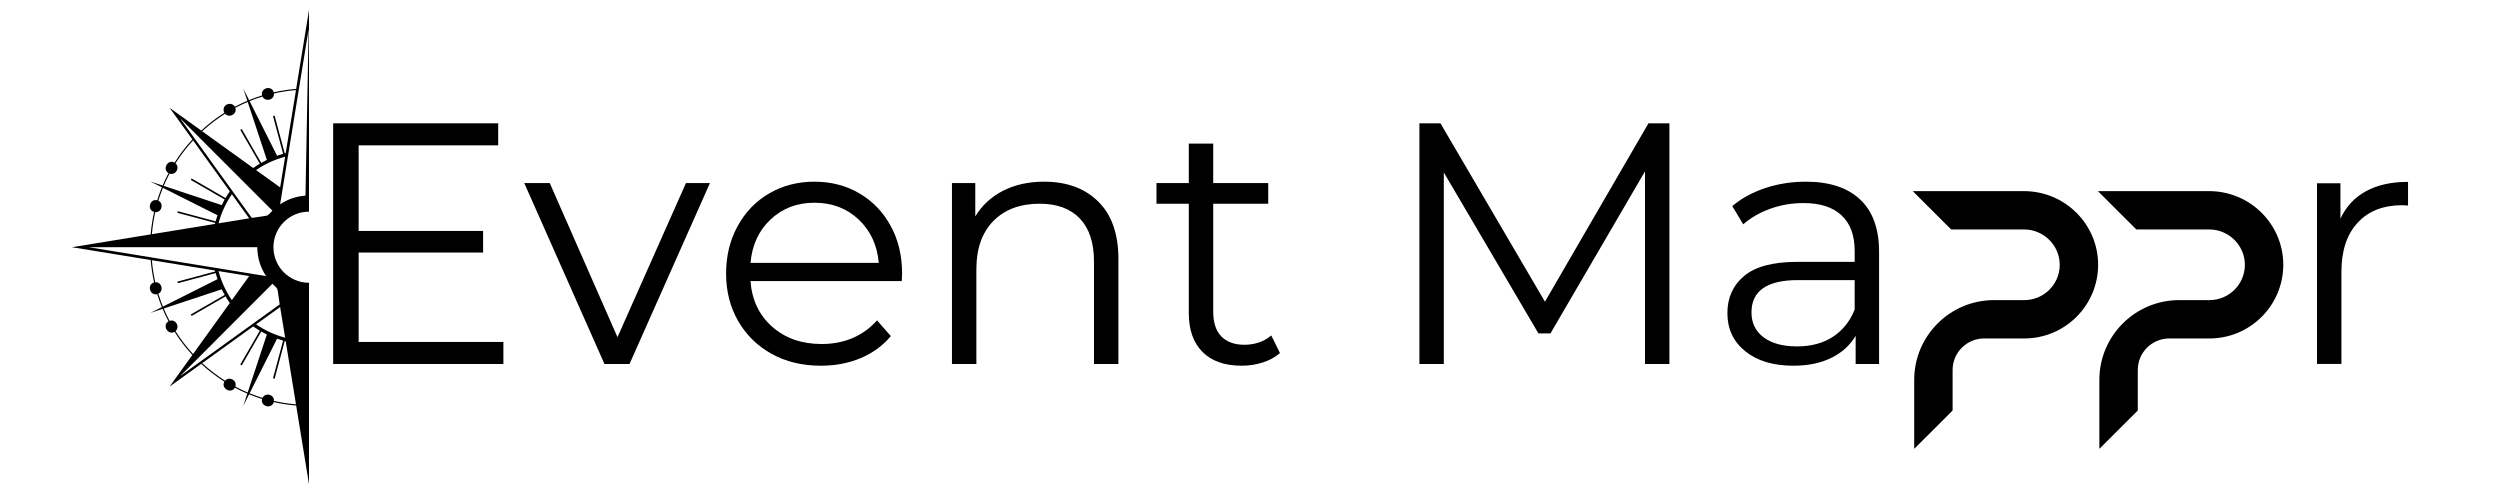
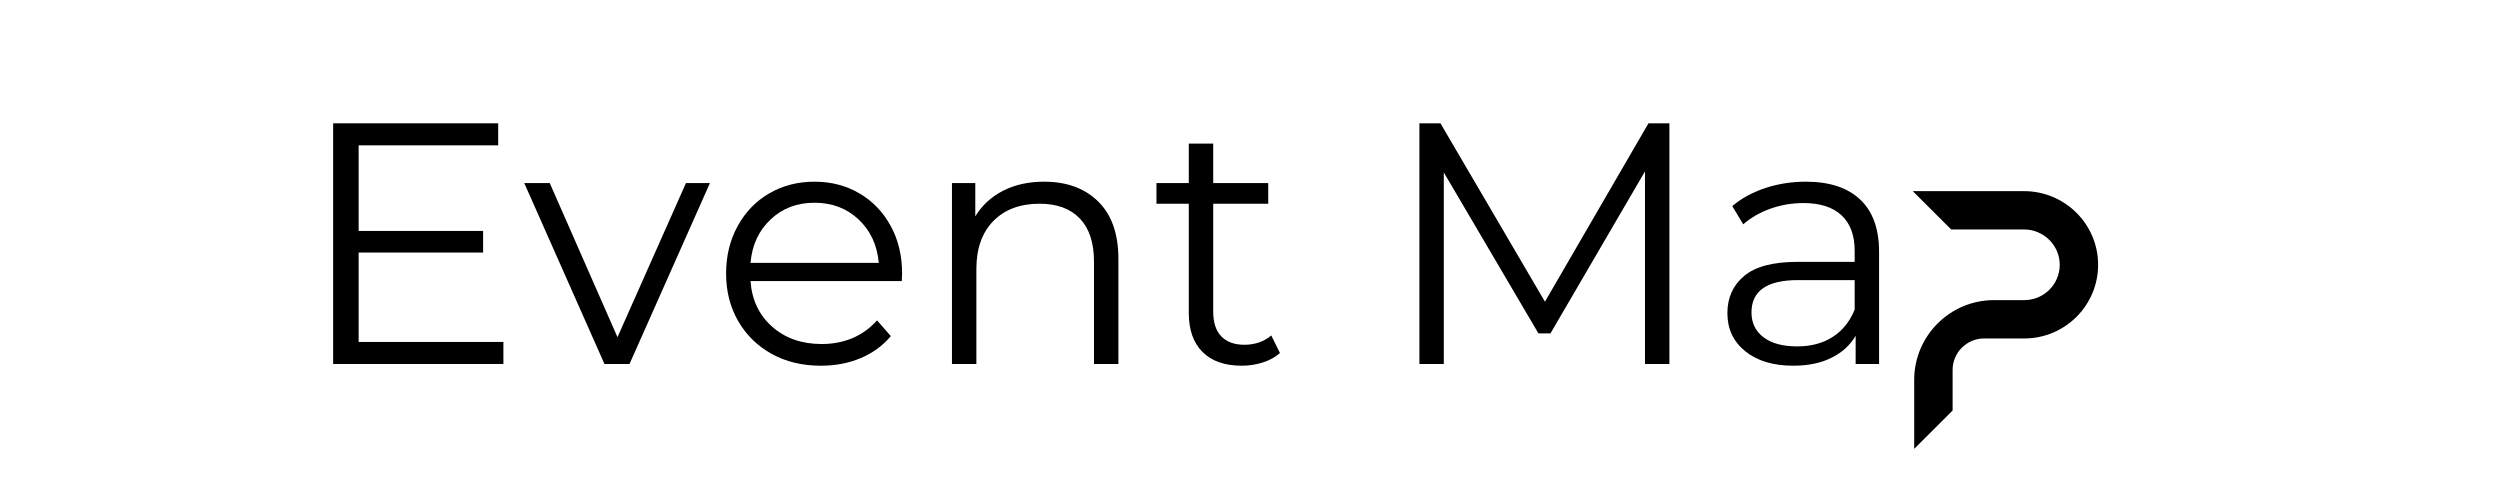
<svg xmlns="http://www.w3.org/2000/svg" width="480" zoomAndPan="magnify" viewBox="0 0 360 71.25" height="95" preserveAspectRatio="xMidYMid meet" version="1.2">
  <defs>
    <clipPath id="6bb02e43db">
-       <path d="M 10.355 1 L 44.496 1 L 44.496 69.746 L 10.355 69.746 Z M 10.355 1 " />
-     </clipPath>
+       </clipPath>
    <clipPath id="52409ddf9f">
      <path d="M 275.434 27.523 L 302.152 27.523 L 302.152 64.633 L 275.434 64.633 Z M 275.434 27.523 " />
    </clipPath>
    <clipPath id="0b6e9ed92f">
-       <path d="M 302.094 27.523 L 328.812 27.523 L 328.812 64.633 L 302.094 64.633 Z M 302.094 27.523 " />
-     </clipPath>
+       </clipPath>
  </defs>
  <g id="627faaefbf">
    <g clip-rule="nonzero" clip-path="url(#6bb02e43db)">
      <path style=" stroke:none;fill-rule:evenodd;fill:#000000;fill-opacity:1;" d="M 32.195 15.805 C 32.195 14.922 33.395 14.637 33.82 15.367 C 34.402 15.059 35.004 14.773 35.613 14.516 L 35.031 12.746 L 35.867 14.414 C 36.477 14.164 37.102 13.941 37.738 13.742 C 37.457 12.664 39.129 12.223 39.422 13.293 C 40.473 13.055 41.547 12.891 42.648 12.801 L 44.496 1.457 L 44.496 30.48 C 41.668 30.48 39.375 32.77 39.375 35.598 C 39.375 38.426 41.668 40.719 44.496 40.719 L 44.496 69.738 L 42.648 58.395 C 41.547 58.309 40.473 58.141 39.422 57.902 C 39.129 58.973 37.457 58.531 37.738 57.453 C 37.102 57.254 36.477 57.035 35.867 56.785 L 35.031 58.453 L 35.613 56.68 C 35.004 56.422 34.402 56.137 33.82 55.828 C 33.258 56.793 31.766 55.906 32.312 54.957 C 31.121 54.203 30.004 53.348 28.973 52.395 L 24.422 55.672 L 27.699 51.117 C 26.746 50.09 25.891 48.973 25.137 47.781 C 24.184 48.328 23.301 46.836 24.266 46.273 C 23.957 45.691 23.672 45.09 23.414 44.477 L 21.641 45.062 L 23.309 44.227 C 23.059 43.617 22.836 42.992 22.641 42.355 C 21.559 42.633 21.121 40.965 22.191 40.672 C 21.953 39.621 21.785 38.547 21.699 37.445 L 10.355 35.598 L 21.699 33.75 C 21.785 32.652 21.953 31.574 22.191 30.523 C 21.121 30.23 21.559 28.559 22.641 28.84 C 22.836 28.203 23.059 27.582 23.309 26.969 L 21.641 26.133 L 23.414 26.719 C 23.672 26.105 23.957 25.508 24.266 24.926 C 23.301 24.359 24.184 22.867 25.137 23.418 C 25.891 22.227 26.746 21.105 27.699 20.078 L 24.422 15.523 L 28.977 18.801 C 30.004 17.852 31.121 16.992 32.312 16.238 C 32.238 16.113 32.195 15.965 32.195 15.805 Z M 44.445 4.195 L 40.336 29.426 C 41.391 28.711 42.641 28.262 43.988 28.172 Z M 33.891 15.523 C 34.199 16.406 33.012 17.066 32.41 16.379 C 31.234 17.121 30.133 17.965 29.113 18.902 L 36.461 24.191 C 36.77 23.973 37.086 23.766 37.414 23.574 L 34.598 18.695 L 34.809 18.578 L 37.621 23.453 C 37.887 23.305 38.156 23.16 38.43 23.027 L 35.668 14.68 C 35.062 14.934 34.469 15.215 33.891 15.523 Z M 33.891 55.676 C 34.199 54.789 33.012 54.129 32.41 54.82 C 31.234 54.078 30.133 53.23 29.113 52.293 L 36.461 47.004 C 36.77 47.223 37.086 47.43 37.414 47.621 L 34.598 52.5 L 34.809 52.621 L 37.621 47.742 C 37.887 47.891 38.156 48.035 38.43 48.168 L 35.668 56.52 C 35.062 56.262 34.469 55.98 33.891 55.676 Z M 32.473 42.68 L 27.594 45.496 L 27.473 45.285 L 32.352 42.473 C 32.203 42.207 32.059 41.938 31.926 41.66 L 23.574 44.426 C 23.832 45.031 24.113 45.625 24.418 46.203 C 25.305 45.898 25.965 47.082 25.273 47.68 C 26.016 48.859 26.863 49.961 27.801 50.977 L 33.09 43.633 C 32.871 43.324 32.664 43.008 32.473 42.68 Z M 31.047 39.324 L 25.609 40.785 L 25.547 40.551 L 30.984 39.094 L 30.949 38.949 L 21.871 37.473 C 21.961 38.555 22.125 39.613 22.359 40.645 C 23.305 40.578 23.621 41.898 22.801 42.297 C 22.996 42.926 23.215 43.543 23.461 44.148 L 31.32 40.199 C 31.219 39.91 31.129 39.621 31.047 39.324 Z M 41 49.109 L 39.543 54.547 L 39.309 54.484 L 40.766 49.047 C 40.473 48.965 40.18 48.875 39.895 48.773 L 35.945 56.633 C 36.547 56.879 37.168 57.098 37.797 57.293 C 38.195 56.473 39.516 56.785 39.449 57.734 C 40.48 57.969 41.539 58.133 42.621 58.223 L 41.141 49.145 Z M 30.949 32.246 L 30.984 32.102 L 25.547 30.645 L 25.609 30.414 L 31.047 31.871 C 31.129 31.574 31.219 31.285 31.32 30.996 L 23.461 27.047 C 23.215 27.652 22.996 28.27 22.801 28.898 C 23.621 29.297 23.305 30.617 22.359 30.551 C 22.125 31.582 21.961 32.645 21.871 33.723 Z M 31.926 29.535 C 32.059 29.258 32.203 28.988 32.352 28.727 L 27.473 25.91 L 27.594 25.703 L 32.473 28.516 C 32.664 28.191 32.871 27.871 33.09 27.562 L 27.801 20.219 C 26.863 21.234 26.016 22.34 25.273 23.516 C 25.961 24.113 25.305 25.301 24.418 24.996 C 24.113 25.57 23.832 26.164 23.574 26.77 Z M 36.258 31.379 C 38.996 30.934 38.27 31.297 39.23 30.336 L 25.926 17.027 Z M 33.387 27.977 C 32.523 29.234 31.867 30.645 31.469 32.16 L 35.883 31.441 Z M 31.023 35.598 L 12.773 35.598 L 38.32 39.758 C 37.52 38.57 37.051 37.141 37.051 35.598 Z M 40.34 26.984 L 41.059 22.57 C 39.543 22.969 38.133 23.625 36.875 24.492 Z M 41.141 22.051 L 42.621 12.973 C 41.539 13.062 40.48 13.227 39.449 13.461 C 39.516 14.41 38.195 14.723 37.797 13.902 C 37.168 14.098 36.547 14.316 35.945 14.562 L 39.895 22.422 C 40.18 22.32 40.473 22.23 40.766 22.148 L 39.309 16.711 L 39.543 16.648 L 41 22.086 Z M 28.723 52.156 L 40.277 43.836 C 39.832 41.102 40.195 41.824 39.23 40.859 L 25.926 54.172 Z M 41.059 48.625 L 40.34 44.211 L 36.875 46.707 C 38.133 47.57 39.543 48.227 41.059 48.625 Z M 35.883 39.754 L 31.469 39.035 C 31.867 40.551 32.523 41.961 33.387 43.219 Z M 35.883 39.754 " />
    </g>
    <g style="fill:#000000;fill-opacity:1;">
      <g transform="translate(42.333, 52.413)">
        <path style="stroke:none" d="M 30.156 -3.172 L 30.156 0 L 5.641 0 L 5.641 -34.656 L 29.406 -34.656 L 29.406 -31.484 L 9.312 -31.484 L 9.312 -19.156 L 27.234 -19.156 L 27.234 -16.047 L 9.312 -16.047 L 9.312 -3.172 Z M 30.156 -3.172 " />
      </g>
    </g>
    <g style="fill:#000000;fill-opacity:1;">
      <g transform="translate(75.448, 52.413)">
        <path style="stroke:none" d="M 26.781 -26.047 L 15.203 0 L 11.594 0 L 0.047 -26.047 L 3.719 -26.047 L 13.469 -3.859 L 23.328 -26.047 Z M 26.781 -26.047 " />
      </g>
    </g>
    <g style="fill:#000000;fill-opacity:1;">
      <g transform="translate(102.277, 52.413)">
        <path style="stroke:none" d="M 27.578 -11.938 L 5.797 -11.938 C 5.992 -9.227 7.031 -7.039 8.906 -5.375 C 10.789 -3.707 13.172 -2.875 16.047 -2.875 C 17.66 -2.875 19.145 -3.16 20.5 -3.734 C 21.852 -4.316 23.023 -5.164 24.016 -6.281 L 26 -4.016 C 24.844 -2.629 23.395 -1.57 21.656 -0.844 C 19.926 -0.113 18.02 0.25 15.938 0.25 C 13.27 0.25 10.906 -0.316 8.844 -1.453 C 6.781 -2.598 5.172 -4.176 4.016 -6.188 C 2.859 -8.195 2.281 -10.473 2.281 -13.016 C 2.281 -15.555 2.832 -17.832 3.938 -19.844 C 5.039 -21.863 6.555 -23.438 8.484 -24.562 C 10.422 -25.688 12.594 -26.25 15 -26.25 C 17.414 -26.25 19.578 -25.688 21.484 -24.562 C 23.398 -23.438 24.898 -21.875 25.984 -19.875 C 27.078 -17.883 27.625 -15.598 27.625 -13.016 Z M 15 -23.219 C 12.488 -23.219 10.383 -22.414 8.688 -20.812 C 6.988 -19.219 6.023 -17.133 5.797 -14.562 L 24.266 -14.562 C 24.035 -17.133 23.066 -19.219 21.359 -20.812 C 19.66 -22.414 17.539 -23.219 15 -23.219 Z M 15 -23.219 " />
      </g>
    </g>
    <g style="fill:#000000;fill-opacity:1;">
      <g transform="translate(132.175, 52.413)">
        <path style="stroke:none" d="M 18.172 -26.25 C 21.441 -26.25 24.039 -25.297 25.969 -23.391 C 27.906 -21.492 28.875 -18.734 28.875 -15.109 L 28.875 0 L 25.359 0 L 25.359 -14.75 C 25.359 -17.457 24.68 -19.52 23.328 -20.938 C 21.973 -22.363 20.039 -23.078 17.531 -23.078 C 14.719 -23.078 12.492 -22.242 10.859 -20.578 C 9.234 -18.91 8.422 -16.609 8.422 -13.672 L 8.422 0 L 4.906 0 L 4.906 -26.047 L 8.266 -26.047 L 8.266 -21.25 C 9.223 -22.832 10.551 -24.062 12.25 -24.938 C 13.957 -25.812 15.93 -26.25 18.172 -26.25 Z M 18.172 -26.25 " />
      </g>
    </g>
    <g style="fill:#000000;fill-opacity:1;">
      <g transform="translate(165.687, 52.413)">
        <path style="stroke:none" d="M 18.625 -1.578 C 17.957 -0.984 17.133 -0.531 16.156 -0.219 C 15.188 0.094 14.176 0.25 13.125 0.25 C 10.676 0.25 8.789 -0.41 7.469 -1.734 C 6.156 -3.055 5.5 -4.922 5.5 -7.328 L 5.5 -23.078 L 0.844 -23.078 L 0.844 -26.047 L 5.5 -26.047 L 5.5 -31.734 L 9.016 -31.734 L 9.016 -26.047 L 16.938 -26.047 L 16.938 -23.078 L 9.016 -23.078 L 9.016 -7.531 C 9.016 -5.977 9.398 -4.797 10.172 -3.984 C 10.953 -3.172 12.066 -2.766 13.516 -2.766 C 14.242 -2.766 14.945 -2.879 15.625 -3.109 C 16.301 -3.348 16.883 -3.68 17.375 -4.109 Z M 18.625 -1.578 " />
      </g>
    </g>
    <g style="fill:#000000;fill-opacity:1;">
      <g transform="translate(185.784, 52.413)">
        <path style="stroke:none" d="" />
      </g>
    </g>
    <g style="fill:#000000;fill-opacity:1;">
      <g transform="translate(198.753, 52.413)">
        <path style="stroke:none" d="M 41.641 -34.656 L 41.641 0 L 38.125 0 L 38.125 -27.734 L 24.516 -4.406 L 22.781 -4.406 L 9.156 -27.578 L 9.156 0 L 5.641 0 L 5.641 -34.656 L 8.672 -34.656 L 23.719 -8.969 L 38.625 -34.656 Z M 41.641 -34.656 " />
      </g>
    </g>
    <g style="fill:#000000;fill-opacity:1;">
      <g transform="translate(246.025, 52.413)">
        <path style="stroke:none" d="M 14.016 -26.25 C 17.41 -26.25 20.016 -25.395 21.828 -23.688 C 23.648 -21.988 24.562 -19.473 24.562 -16.141 L 24.562 0 L 21.188 0 L 21.188 -4.062 C 20.395 -2.707 19.234 -1.648 17.703 -0.891 C 16.172 -0.129 14.348 0.25 12.234 0.25 C 9.328 0.25 7.016 -0.441 5.297 -1.828 C 3.578 -3.211 2.719 -5.047 2.719 -7.328 C 2.719 -9.535 3.52 -11.316 5.125 -12.672 C 6.727 -14.023 9.281 -14.703 12.781 -14.703 L 21.047 -14.703 L 21.047 -16.297 C 21.047 -18.535 20.414 -20.238 19.156 -21.406 C 17.906 -22.582 16.078 -23.172 13.672 -23.172 C 12.016 -23.172 10.426 -22.898 8.906 -22.359 C 7.395 -21.816 6.094 -21.066 5 -20.109 L 3.422 -22.734 C 4.734 -23.848 6.312 -24.711 8.156 -25.328 C 10.008 -25.941 11.961 -26.25 14.016 -26.25 Z M 12.781 -2.531 C 14.758 -2.531 16.457 -2.984 17.875 -3.891 C 19.289 -4.797 20.348 -6.109 21.047 -7.828 L 21.047 -12.078 L 12.875 -12.078 C 8.414 -12.078 6.188 -10.523 6.188 -7.422 C 6.188 -5.91 6.766 -4.719 7.922 -3.844 C 9.078 -2.969 10.695 -2.531 12.781 -2.531 Z M 12.781 -2.531 " />
      </g>
    </g>
    <g style="fill:#000000;fill-opacity:1;">
      <g transform="translate(328.758, 52.409)">
-         <path style="stroke:none" d="M 8.266 -20.922 C 9.086 -22.672 10.312 -23.988 11.938 -24.875 C 13.57 -25.77 15.594 -26.219 18 -26.219 L 18 -22.812 L 17.172 -22.859 C 14.43 -22.859 12.285 -22.016 10.734 -20.328 C 9.18 -18.648 8.406 -16.289 8.406 -13.25 L 8.406 0 L 4.891 0 L 4.891 -26.016 L 8.266 -26.016 Z M 8.266 -20.922 " />
-       </g>
+         </g>
    </g>
    <g clip-rule="nonzero" clip-path="url(#52409ddf9f)">
      <path style=" stroke:none;fill-rule:nonzero;fill:#000000;fill-opacity:1;" d="M 302.129 38.102 C 302.145 43.965 297.371 48.738 291.504 48.738 L 285.719 48.738 C 283.211 48.738 281.176 50.77 281.176 53.273 L 281.176 59.113 L 275.645 64.633 L 275.645 54.703 C 275.645 48.359 280.797 43.215 287.148 43.215 L 291.508 43.215 C 294.309 43.215 296.59 40.945 296.602 38.152 C 296.613 35.344 294.285 33.043 291.473 33.043 L 280.969 33.043 L 275.438 27.523 L 291.457 27.523 C 297.32 27.523 302.113 32.246 302.129 38.102 Z M 302.129 38.102 " />
    </g>
    <g clip-rule="nonzero" clip-path="url(#0b6e9ed92f)">
      <path style=" stroke:none;fill-rule:nonzero;fill:#000000;fill-opacity:1;" d="M 328.793 38.102 C 328.805 43.965 324.035 48.738 318.168 48.738 L 312.383 48.738 C 309.871 48.738 307.84 50.77 307.84 53.273 L 307.84 59.113 L 302.309 64.633 L 302.309 54.703 C 302.309 48.359 307.457 43.215 313.812 43.215 L 318.168 43.215 C 320.969 43.215 323.25 40.945 323.262 38.152 C 323.273 35.344 320.949 33.043 318.137 33.043 L 307.633 33.043 L 302.102 27.523 L 318.117 27.523 C 323.98 27.523 328.777 32.246 328.793 38.102 Z M 328.793 38.102 " />
    </g>
  </g>
</svg>